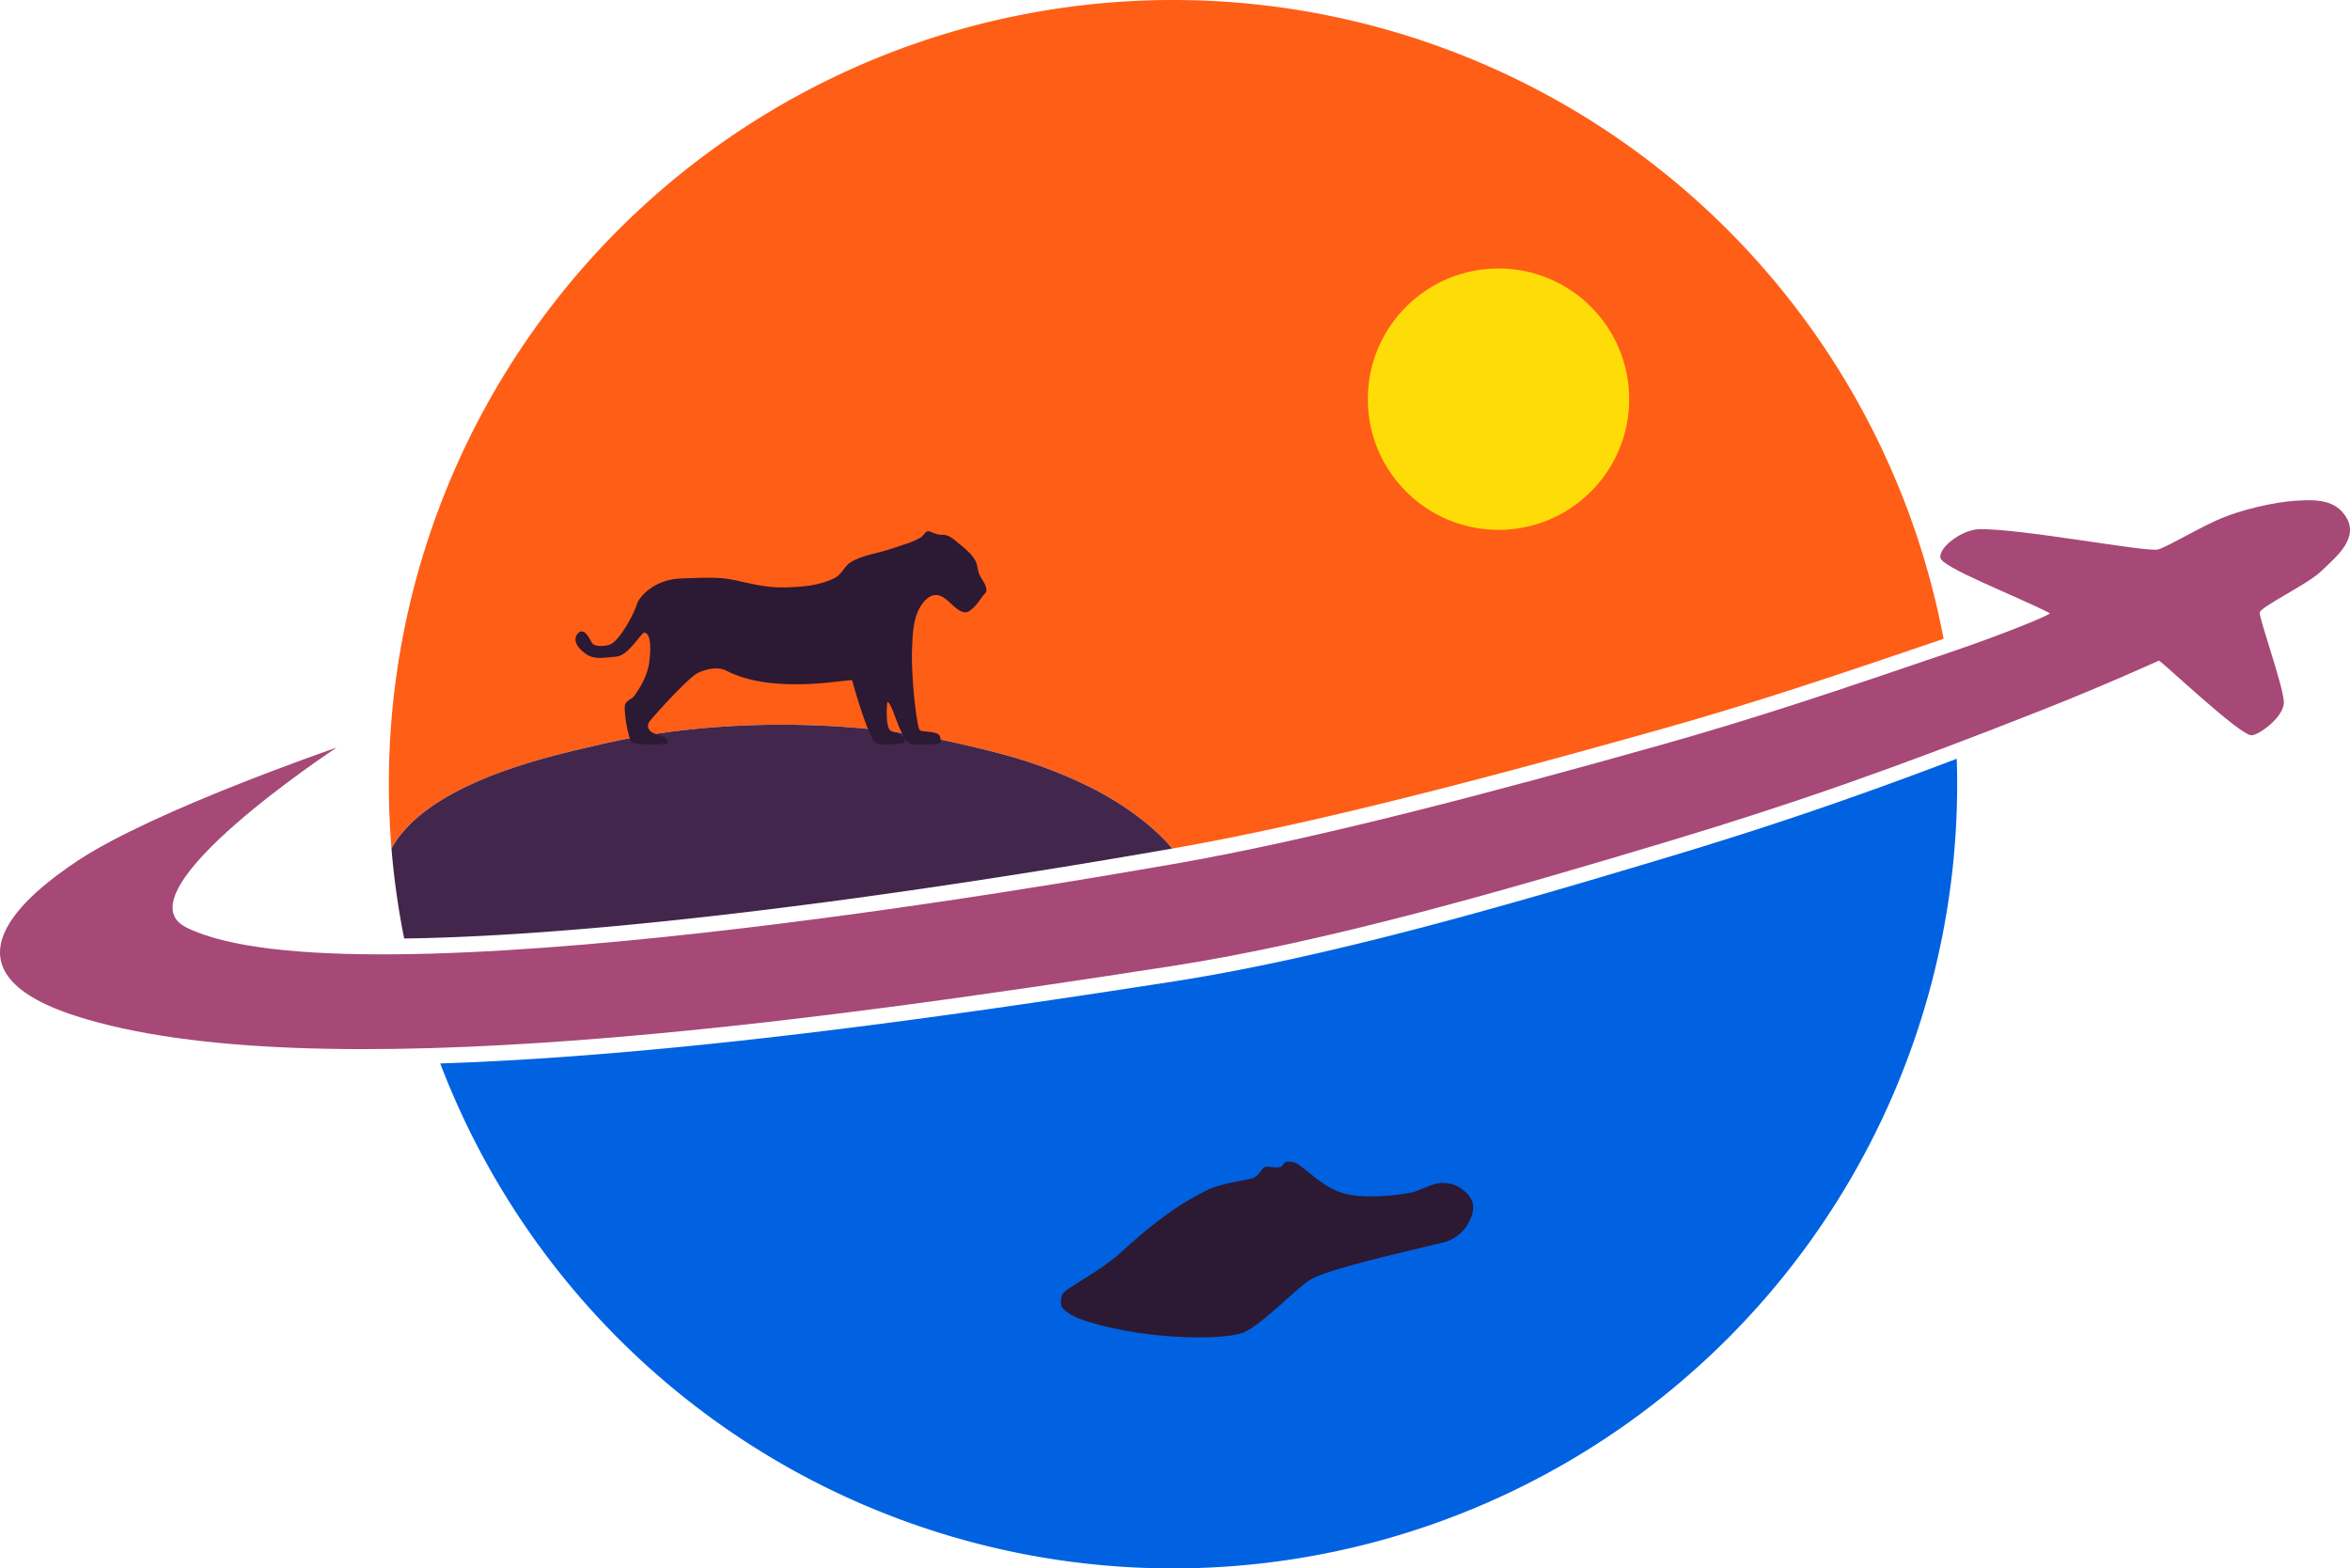
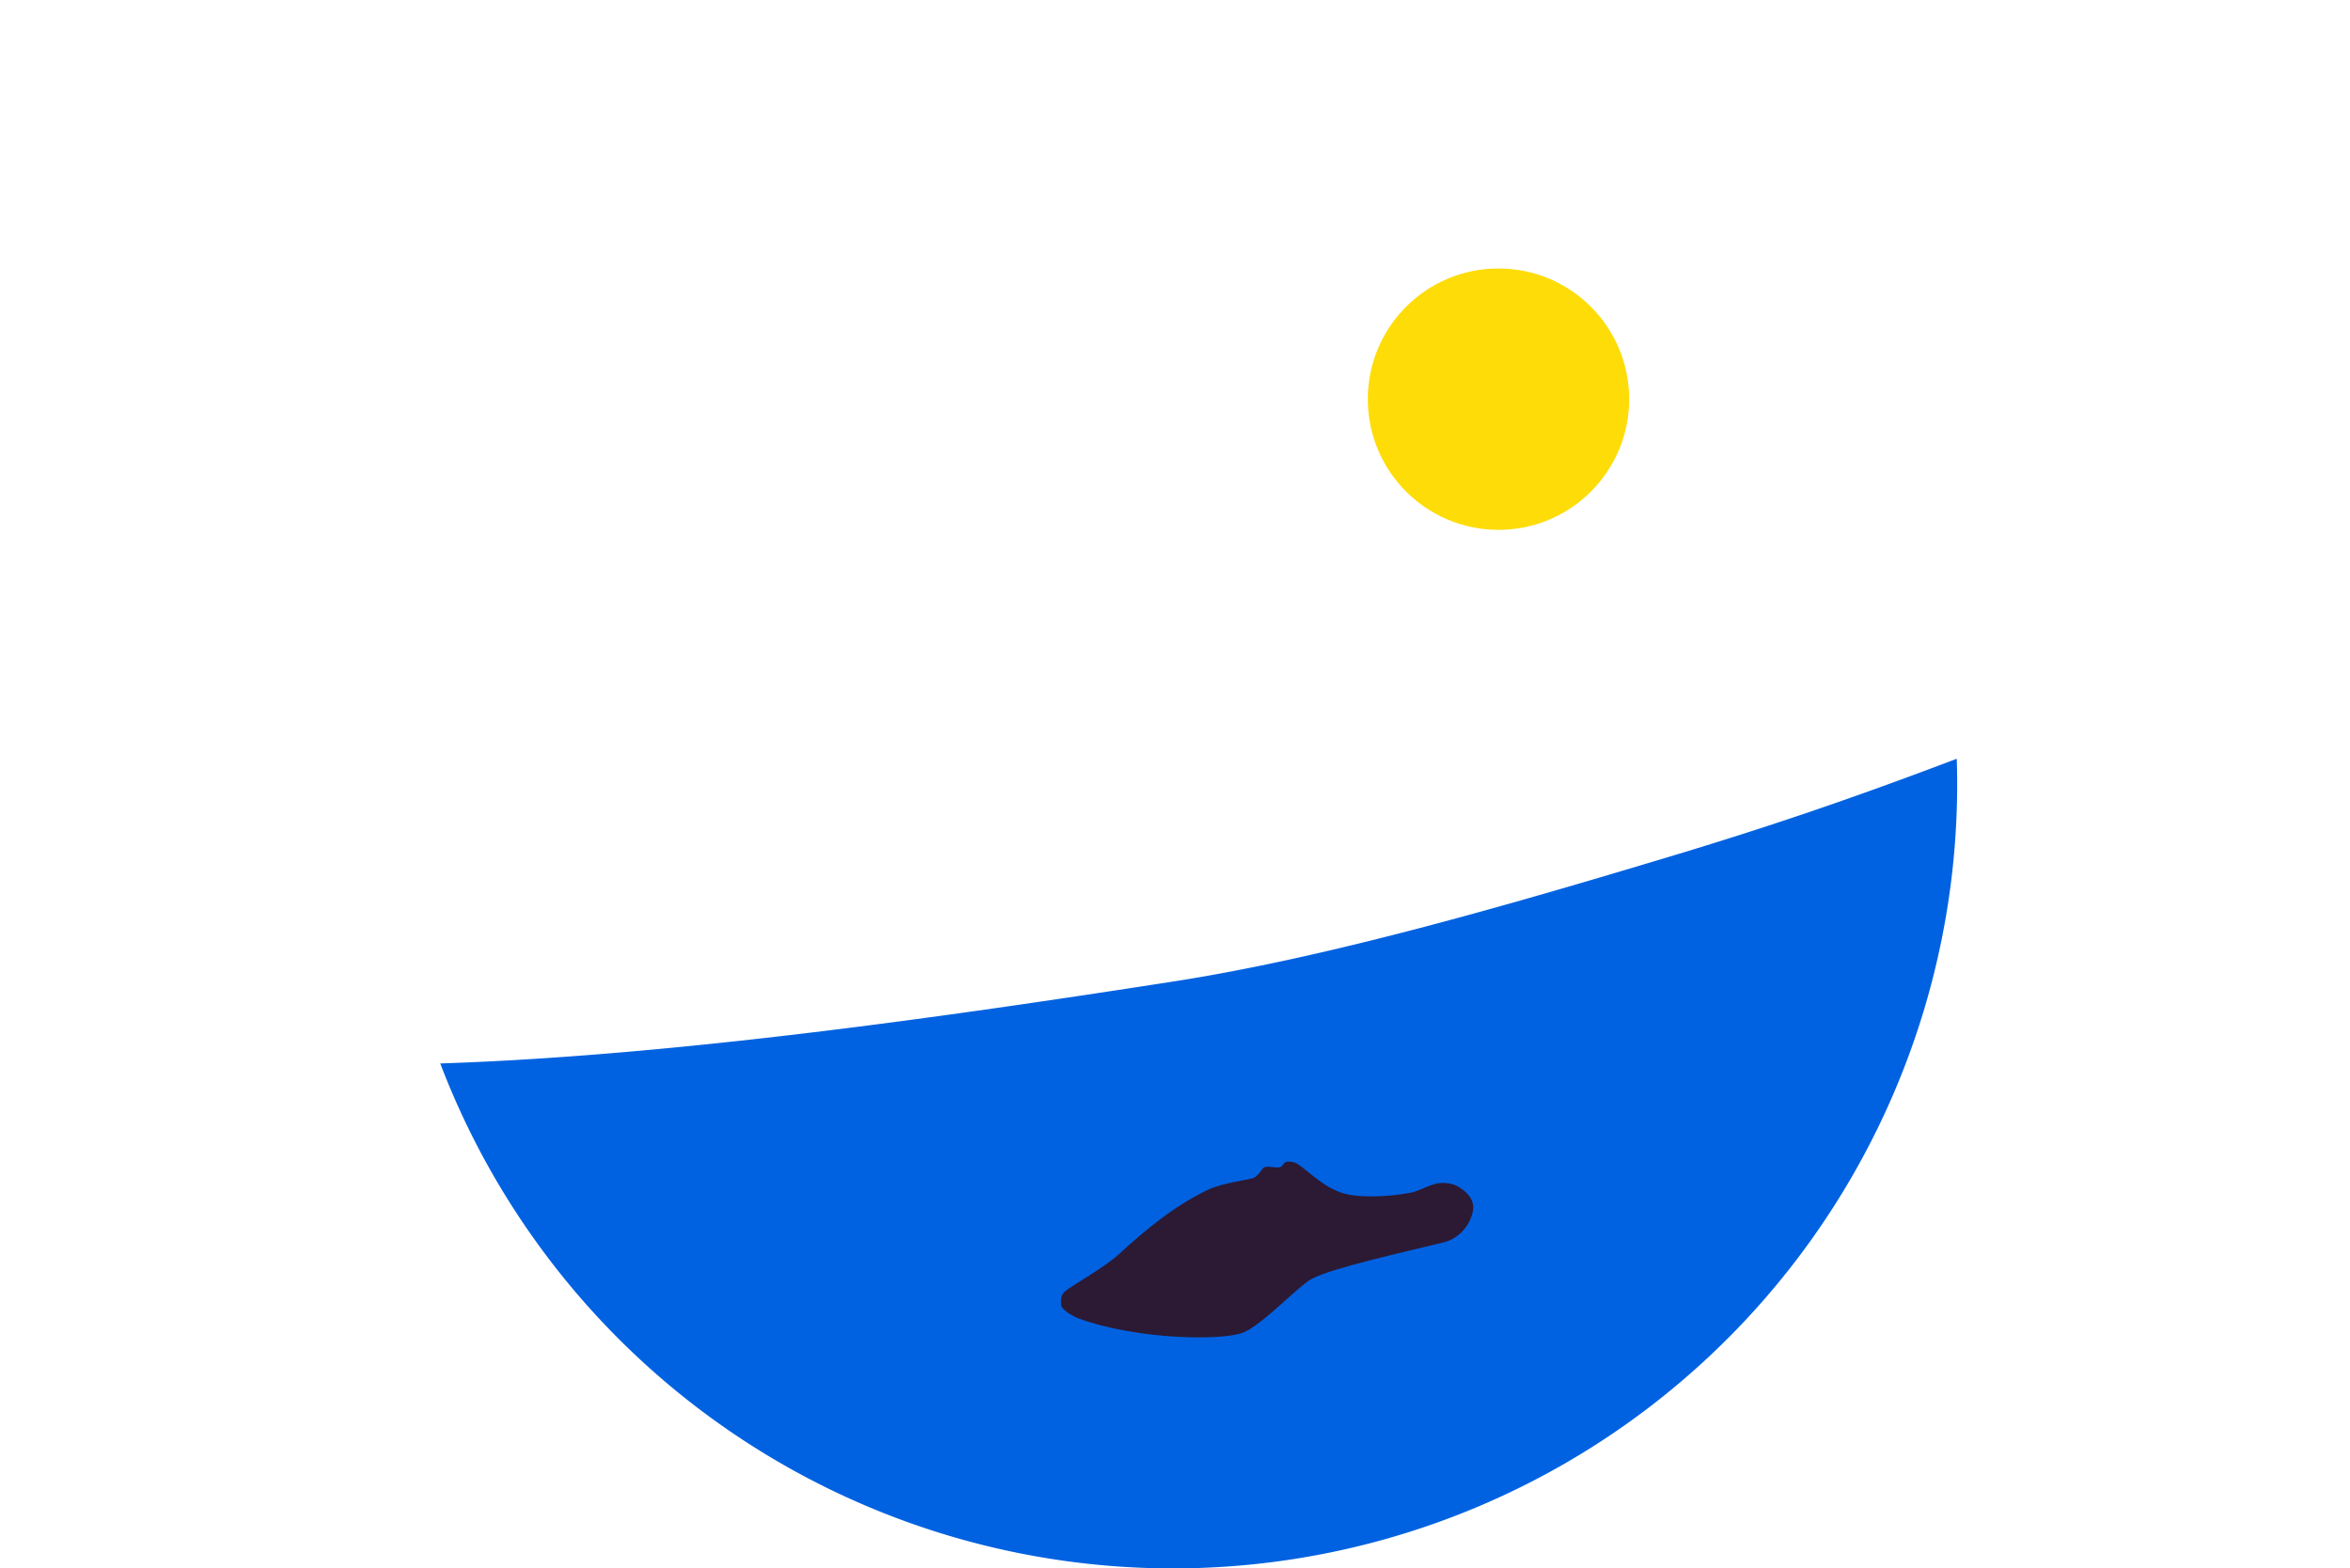
<svg xmlns="http://www.w3.org/2000/svg" xmlns:ns1="http://www.inkscape.org/namespaces/inkscape" xmlns:ns2="http://sodipodi.sourceforge.net/DTD/sodipodi-0.dtd" width="1000" height="667.374" viewBox="0 0 1000 667.374" version="1.1" id="svg8" ns1:version="1.0.2 (e86c870879, 2021-01-15)" ns2:docname="Logo(Color)(SVG).svg">
  <defs id="defs2" />
  <ns2:namedview id="base" pagecolor="#ffffff" bordercolor="#666666" borderopacity="1.0" ns1:pageopacity="0" ns1:pageshadow="2" ns1:zoom="0.50527303" ns1:cx="531.31257" ns1:cy="471.6204" ns1:document-units="px" ns1:current-layer="layer1" ns1:document-rotation="0" showgrid="false" units="px" scale-x="1" ns1:showpageshadow="false" ns1:window-width="1920" ns1:window-height="1017" ns1:window-x="-8" ns1:window-y="-8" ns1:window-maximized="1" showguides="false" ns1:guide-bbox="true" ns1:pagecheckerboard="true">
    <ns1:grid type="xygrid" id="grid2739" />
    <ns2:guide position="-20,940" orientation="0,-1" id="guide2741" />
    <ns2:guide position="-40,60" orientation="0,-1" id="guide2743" />
  </ns2:namedview>
  <g ns1:label="Capa 1" ns1:groupmode="layer" id="layer1">
    <g id="g982" ns1:export-filename="F:\CHris\Work\Viaje\Logo\Logo\Pruebas\Ter\Prueba06(001).png" ns1:export-xdpi="96" ns1:export-ydpi="96" transform="translate(3.4630988e-6,-166.313)">
-       <path id="path972" style="fill:#ff5e16;fill-opacity:1;stroke:none;stroke-width:0.86;stroke-linecap:round;stroke-linejoin:round;stroke-dashoffset:100" d="M 499.15,166.312 A 333.687,333.687 0 0 0 165.463,500 a 333.687,333.687 0 0 0 1.125,27.375 c 0.987,-1.788 2.121,-3.507 3.383,-5.16 1.262,-1.653 2.651,-3.238 4.152,-4.762 1.501,-1.523 3.113,-2.983 4.818,-4.383 1.706,-1.399 3.504,-2.739 5.379,-4.02 3.75,-2.562 7.805,-4.892 12.023,-7.012 4.218,-2.12 8.599,-4.029 13.006,-5.75 4.407,-1.721 8.839,-3.254 13.154,-4.619 4.315,-1.365 8.515,-2.563 12.459,-3.615 7.889,-2.105 14.756,-3.626 19.482,-4.738 6.338,-1.491 12.75,-2.777 19.209,-3.865 6.459,-1.088 12.966,-1.98 19.5,-2.686 6.534,-0.706 13.093,-1.225 19.654,-1.568 6.561,-0.343 13.124,-0.509 19.666,-0.51 6.56,-9.9e-4 13.149,0.161 19.734,0.5 6.586,0.339 13.17,0.854 19.727,1.557 6.557,0.703 13.087,1.594 19.561,2.686 6.474,1.091 12.891,2.383 19.227,3.887 3.686,0.875 7.388,1.744 11.182,2.703 3.793,0.959 7.677,2.006 11.727,3.238 4.05,1.233 8.266,2.649 12.721,4.346 4.455,1.696 9.148,3.673 14.156,6.023 3.122,1.465 6.036,2.964 8.748,4.471 2.712,1.507 5.223,3.02 7.539,4.514 4.631,2.988 8.482,5.896 11.605,8.502 3.123,2.606 5.519,4.912 7.236,6.697 1.715,1.782 2.753,3.041 3.17,3.566 60.857,-10.523 138.882,-31.317 207.33,-50.586 40.809,-11.488 73.208,-22.408 120.916,-38.65 A 333.687,333.687 0 0 0 499.15,166.312 Z" />
-       <path id="path910" style="fill:#42264c;fill-opacity:1;stroke:none;stroke-width:0.01;stroke-linecap:round;stroke-linejoin:round;stroke-miterlimit:4;stroke-dasharray:none;stroke-dashoffset:100;stroke-opacity:1" d="m 332.476,474.687 c -26.168,0.004 -52.676,2.663 -78.03,8.629 -18.906,4.449 -72.062,15.459 -87.858,44.059 a 333.687,333.687 0 0 0 5.399,38.276 c 118.222,-1.624 296.316,-33.017 326.068,-38.133 0.248,-0.043 0.508,-0.092 0.756,-0.135 -1.663,-2.095 -13.33,-16.04 -38.302,-27.757 -20.034,-9.4 -35.042,-12.811 -49.786,-16.311 -25.342,-6.016 -52.007,-8.633 -78.247,-8.629 z" />
-       <path id="path875" style="fill:#a64976;fill-opacity:1;stroke:none;stroke-width:1.144px;stroke-linecap:round;stroke-linejoin:round;stroke-opacity:1" d="m 981.454,379.169 c -1.89,0.038 -3.766,0.172 -5.554,0.293 -7.026,0.476 -21.906,3.337 -32.922,8.373 -9.35,4.274 -21.674,11.642 -24.772,12.294 -5.412,1.138 -58.773,-9.061 -76.1,-8.638 -6.94,0.17 -16.991,7.414 -16.43,12.098 0.494,4.127 31.08,15.768 46.62,23.651 -0.023,0.839 -19.573,8.836 -42.974,16.804 -49.055,16.704 -81.685,27.738 -123.185,39.421 -68.721,19.346 -147.121,40.244 -208.083,50.726 -40.072,6.89 -349.276,61.465 -418.799,26.745 -29.739,-14.852 63.961,-76.509 63.961,-76.509 0,0 -77.86,26.695 -110.094,48.087 -21.053,13.971 -62.311,46.458 -0.595,66.181 100.118,31.997 312.647,2.485 466.223,-21.331 66.134,-10.256 142.217,-32.303 211.99,-53.295 53.655,-16.143 97.173,-31.53 158.569,-55.772 26.48,-10.456 49.255,-20.858 49.362,-20.884 1.515,0.521 34.28,31.678 39.386,31.772 3.018,0.056 14.209,-7.942 13.793,-14.405 -0.453,-7.043 -10.133,-34.096 -10.29,-37.751 -0.099,-2.314 20.282,-12.038 25.903,-17.425 6.646,-6.37 18.152,-15.244 9.342,-25.344 -3.893,-4.463 -9.683,-5.205 -15.352,-5.092 z" ns2:nodetypes="sssssscsasscsssascsssssss" />
      <path id="path880" style="fill:#0062e1;fill-opacity:1;stroke:none;stroke-width:0.86;stroke-linecap:round;stroke-linejoin:round;stroke-dashoffset:100" d="m 832.658,489.168 c -43.457,16.509 -79.596,28.841 -121.917,41.574 -69.773,20.992 -145.857,43.041 -211.991,53.296 -94.785,14.699 -212.001,31.546 -311.411,34.785 A 333.687,333.687 0 0 0 499.149,833.687 333.687,333.687 0 0 0 832.836,500 333.687,333.687 0 0 0 832.658,489.168 Z" />
      <circle style="fill:#fedc08;fill-opacity:1;stroke:none;stroke-width:0.619;stroke-linecap:round;stroke-linejoin:round;stroke-dashoffset:100" id="path1652" cx="637.657" cy="336.16" r="55.614" />
-       <path style="fill:#2c1933;fill-opacity:1;stroke:none;stroke-width:0.278px;stroke-linecap:butt;stroke-linejoin:miter;stroke-opacity:1" d="m 410.756,426.867 c -4.559,-0.173 -7.876,-7.678 -12.788,-7.377 -2.546,0.156 -4.748,2.449 -6.112,4.604 -3.327,5.26 -3.487,11.791 -3.761,18.29 -0.485,11.471 1.932,33.119 3.305,34.601 0.875,0.944 6.456,0.303 8.196,2.023 0.662,0.654 0.989,3.148 0.14,3.548 -0.941,0.443 -10.502,0.839 -12.351,0.199 -1.899,-0.657 -2.809,-3.444 -3.956,-5.301 -1.302,-2.109 -4.385,-12.543 -5.77,-12.455 -0.266,0.017 -1.082,11.391 1.527,12.355 0.895,0.331 5.34,1.716 5.845,3.356 0.233,0.757 -0.262,1.641 -1.042,1.773 -1.742,0.294 -9.983,1.462 -11.814,-0.485 -2.388,-2.54 -6.974,-16.746 -9.565,-26.176 -0.259,-0.942 -33.184,6.499 -53.542,-4.141 -3.547,-1.854 -8.336,-0.772 -11.975,0.896 -3.452,1.582 -14.735,13.75 -20.141,19.987 -1.252,1.445 -1.465,2.55 -0.959,3.729 1.08,2.516 4.375,2.328 7.175,3.997 0.669,0.399 1.321,1.936 0.991,2.164 -1.223,0.845 -13.096,0.95 -15.166,-0.289 -1.691,-1.013 -3.702,-13.609 -3.022,-16.008 0.506,-1.786 2.966,-2.321 4.032,-3.84 2.996,-4.269 5.645,-9.148 6.297,-14.322 0.53,-4.202 1.109,-11.93 -2.067,-12.535 -1.206,-0.23 -6.723,9.858 -12.002,10.244 -4.111,0.301 -8.803,1.42 -12.341,-0.771 -1.833,-1.135 -4.991,-3.763 -5.024,-6.501 -0.017,-1.419 1.106,-3.352 2.523,-3.43 2.33,-0.127 3.753,3.867 4.739,5.154 0.985,1.285 5.163,1.322 7.484,0.399 4.048,-1.61 10.249,-13.092 11.366,-17.009 0.992,-3.477 7.629,-10.837 19.188,-11.111 7.615,-0.181 15.409,-0.897 22.836,0.793 6.159,1.401 13.22,3.137 19.943,3.031 7.63,-0.12 15.764,-0.59 22.513,-4.152 2.717,-1.433 3.883,-4.919 6.494,-6.537 5.248,-3.253 11.767,-3.757 17.578,-5.843 4.157,-1.492 8.587,-2.476 12.361,-4.77 1.127,-0.685 1.666,-2.389 2.964,-2.621 0.914,-0.163 3.786,1.741 6.034,1.546 3.133,-0.271 5.676,2.595 8.11,4.501 2.339,1.833 4.616,3.939 6.067,6.532 0.889,1.589 0.868,3.542 1.465,5.261 0.902,2.596 3.496,4.87 3.19,7.601 -0.098,0.878 -1.024,1.44 -1.54,2.157 -0.686,0.953 -2.069,2.852 -2.069,2.852 0,0 -3.114,4.166 -5.357,4.08 z" id="path1118" ns2:nodetypes="saasssssssssssssssassssaasssaasssssaaaaassaaaaacss" />
      <path style="fill:#2c1933;fill-opacity:1;stroke:none;stroke-width:0.479px;stroke-linecap:butt;stroke-linejoin:miter;stroke-opacity:1" d="m 626.906,679.916 c -0.107,-4.04 -3.313,-6.845 -6.406,-8.678 -2.705,-1.603 -6.721,-1.876 -9.346,-1.27 -4.324,1.092 -7.358,3.213 -11.192,3.915 -9.888,1.811 -22.521,2.257 -29.265,-0.102 -7.381,-2.581 -12.24,-7.607 -17.244,-11.275 -1.521,-1.115 -2.558,-1.954 -5.472,-1.907 -1.874,0.03 -2.12,2.216 -3.482,2.404 -2.784,0.384 -5.773,-1.066 -7.13,0.497 0,0 -2.147,3.206 -3.814,3.979 -1.72,0.798 -13.187,2.13 -19.16,4.924 -14.088,6.59 -26.795,17.008 -37.879,27.243 -6.972,6.439 -20.771,13.771 -23.379,16.249 -1.489,1.415 -1.816,2.5 -1.605,5.665 0.14,2.093 5.303,4.974 7.424,5.749 25.089,9.167 61.724,9.573 70.343,5.918 8.011,-3.396 23.55,-20.01 28.961,-22.804 9.002,-4.648 37.851,-11.02 56.541,-15.586 8.94,-2.651 12.202,-11.21 12.104,-14.923 z" id="path1130" ns2:nodetypes="sacsssssssasssssscss" />
    </g>
  </g>
</svg>